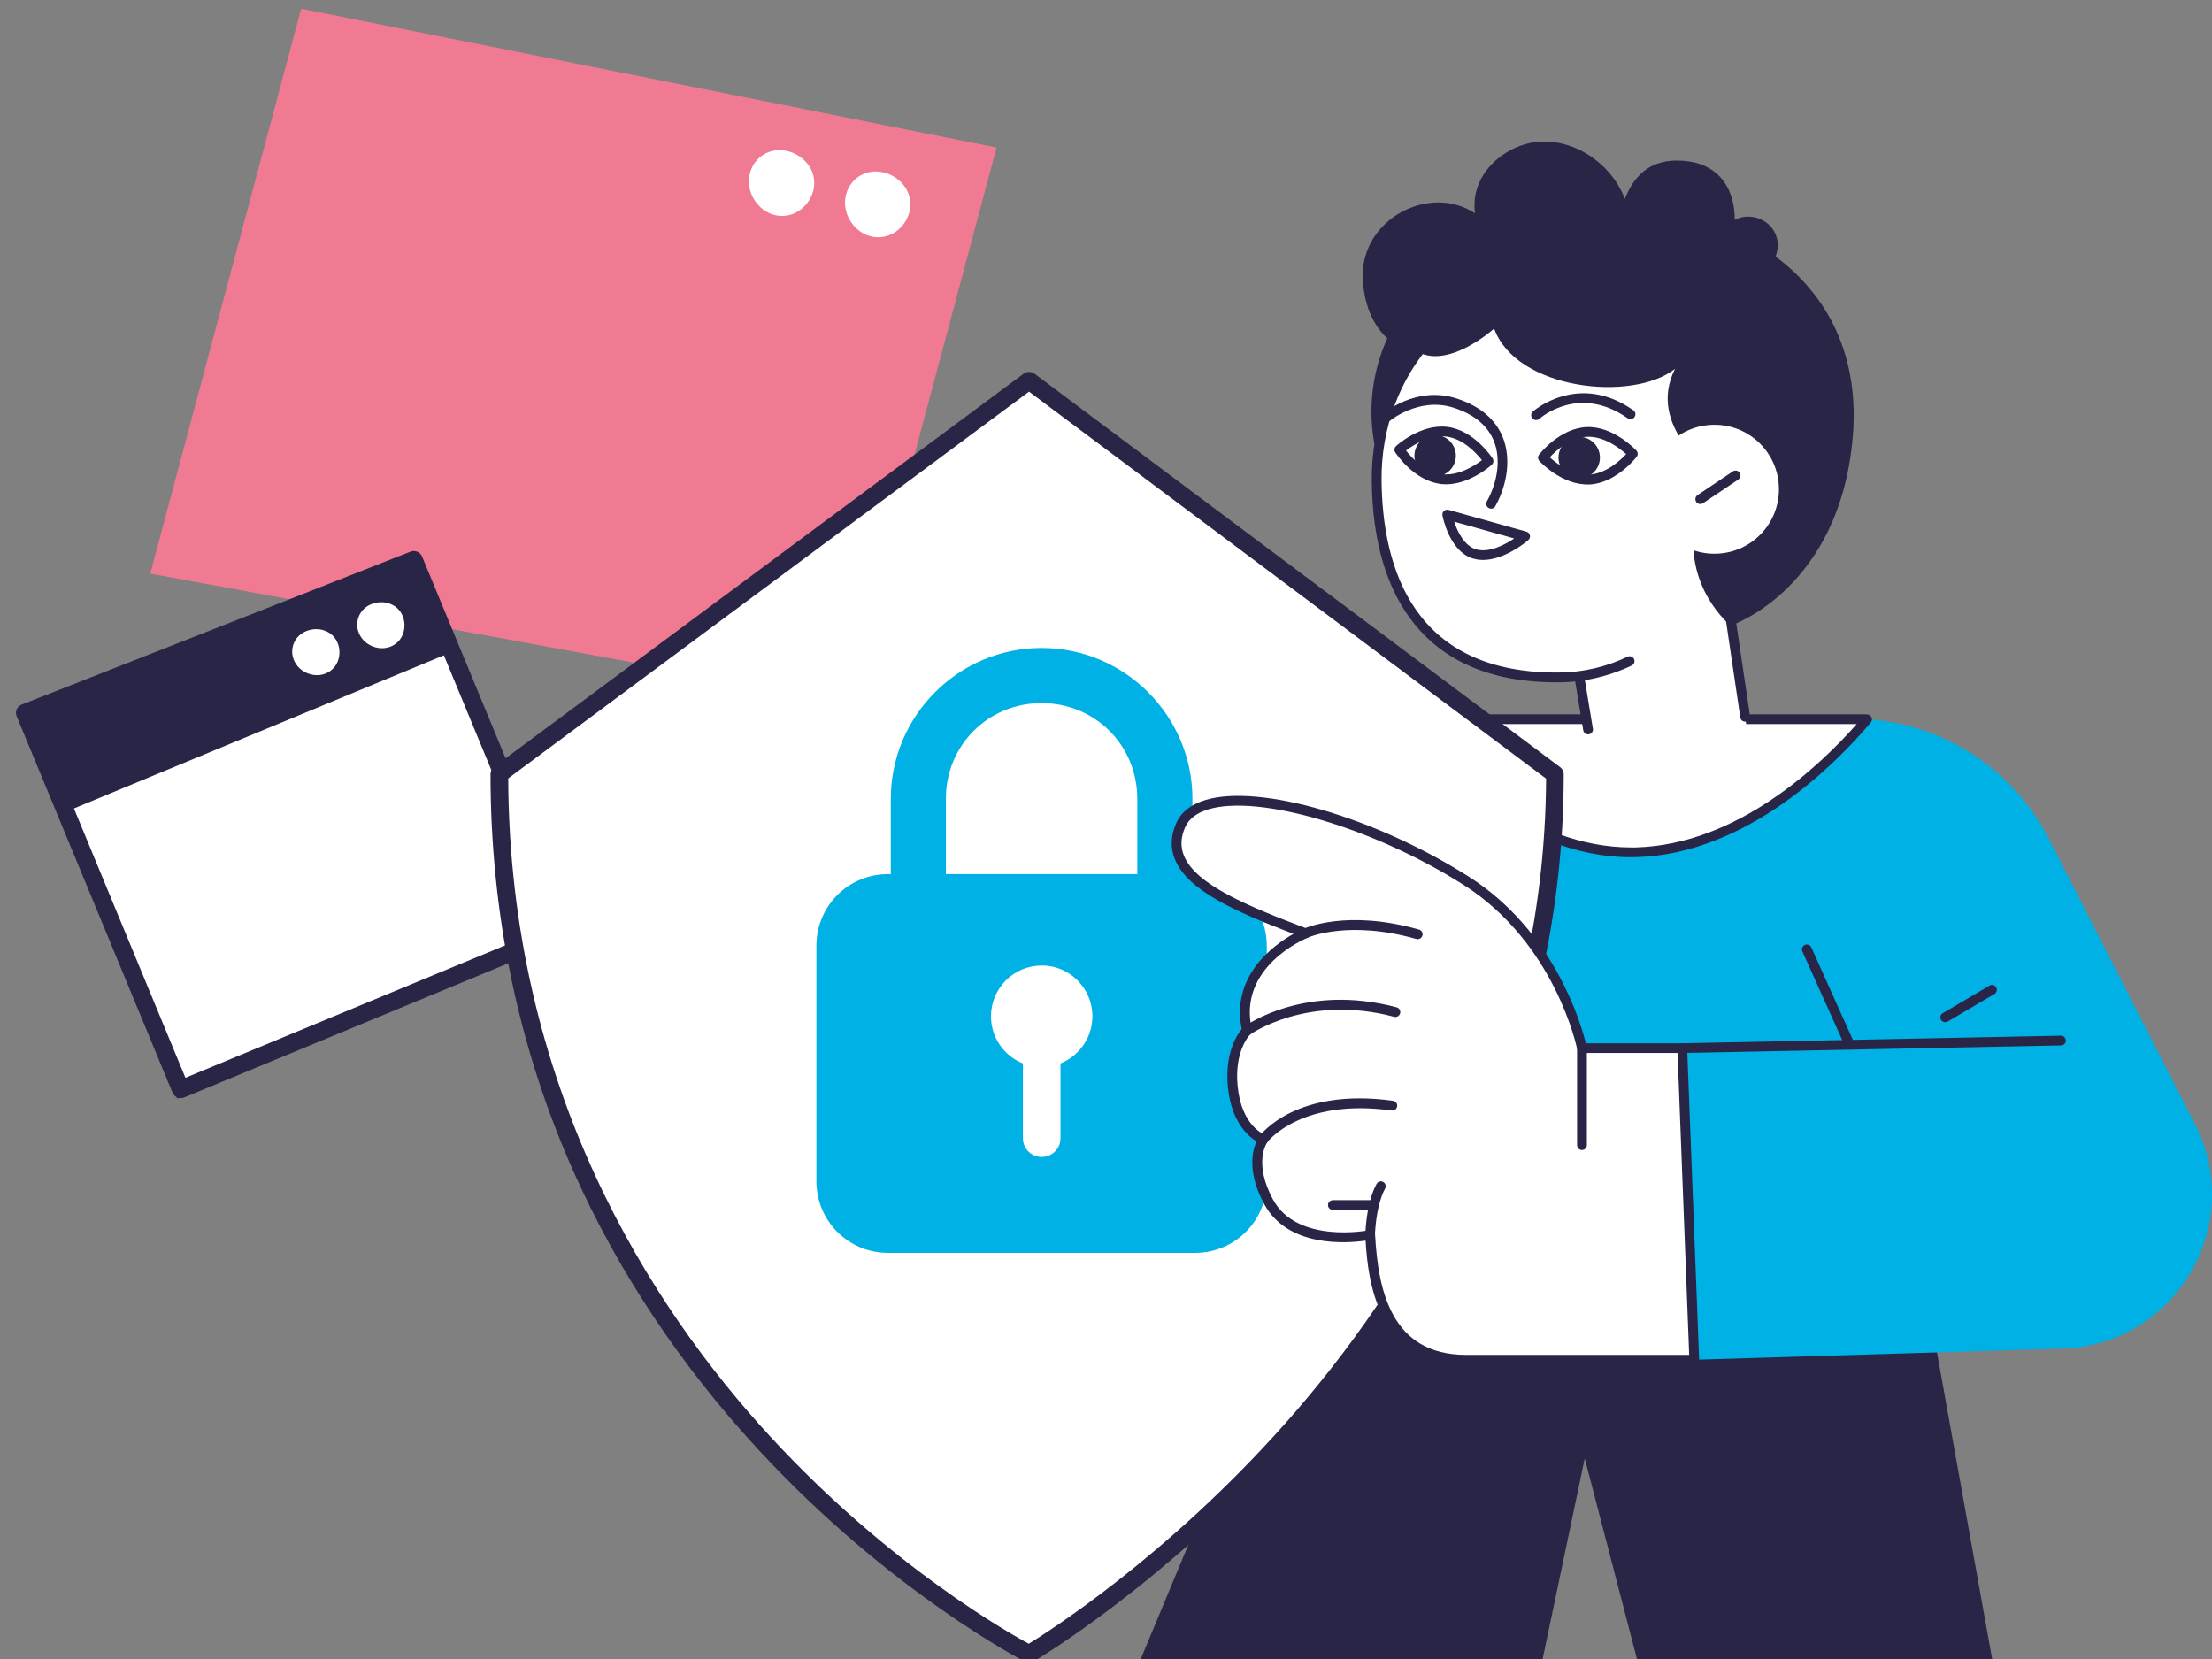
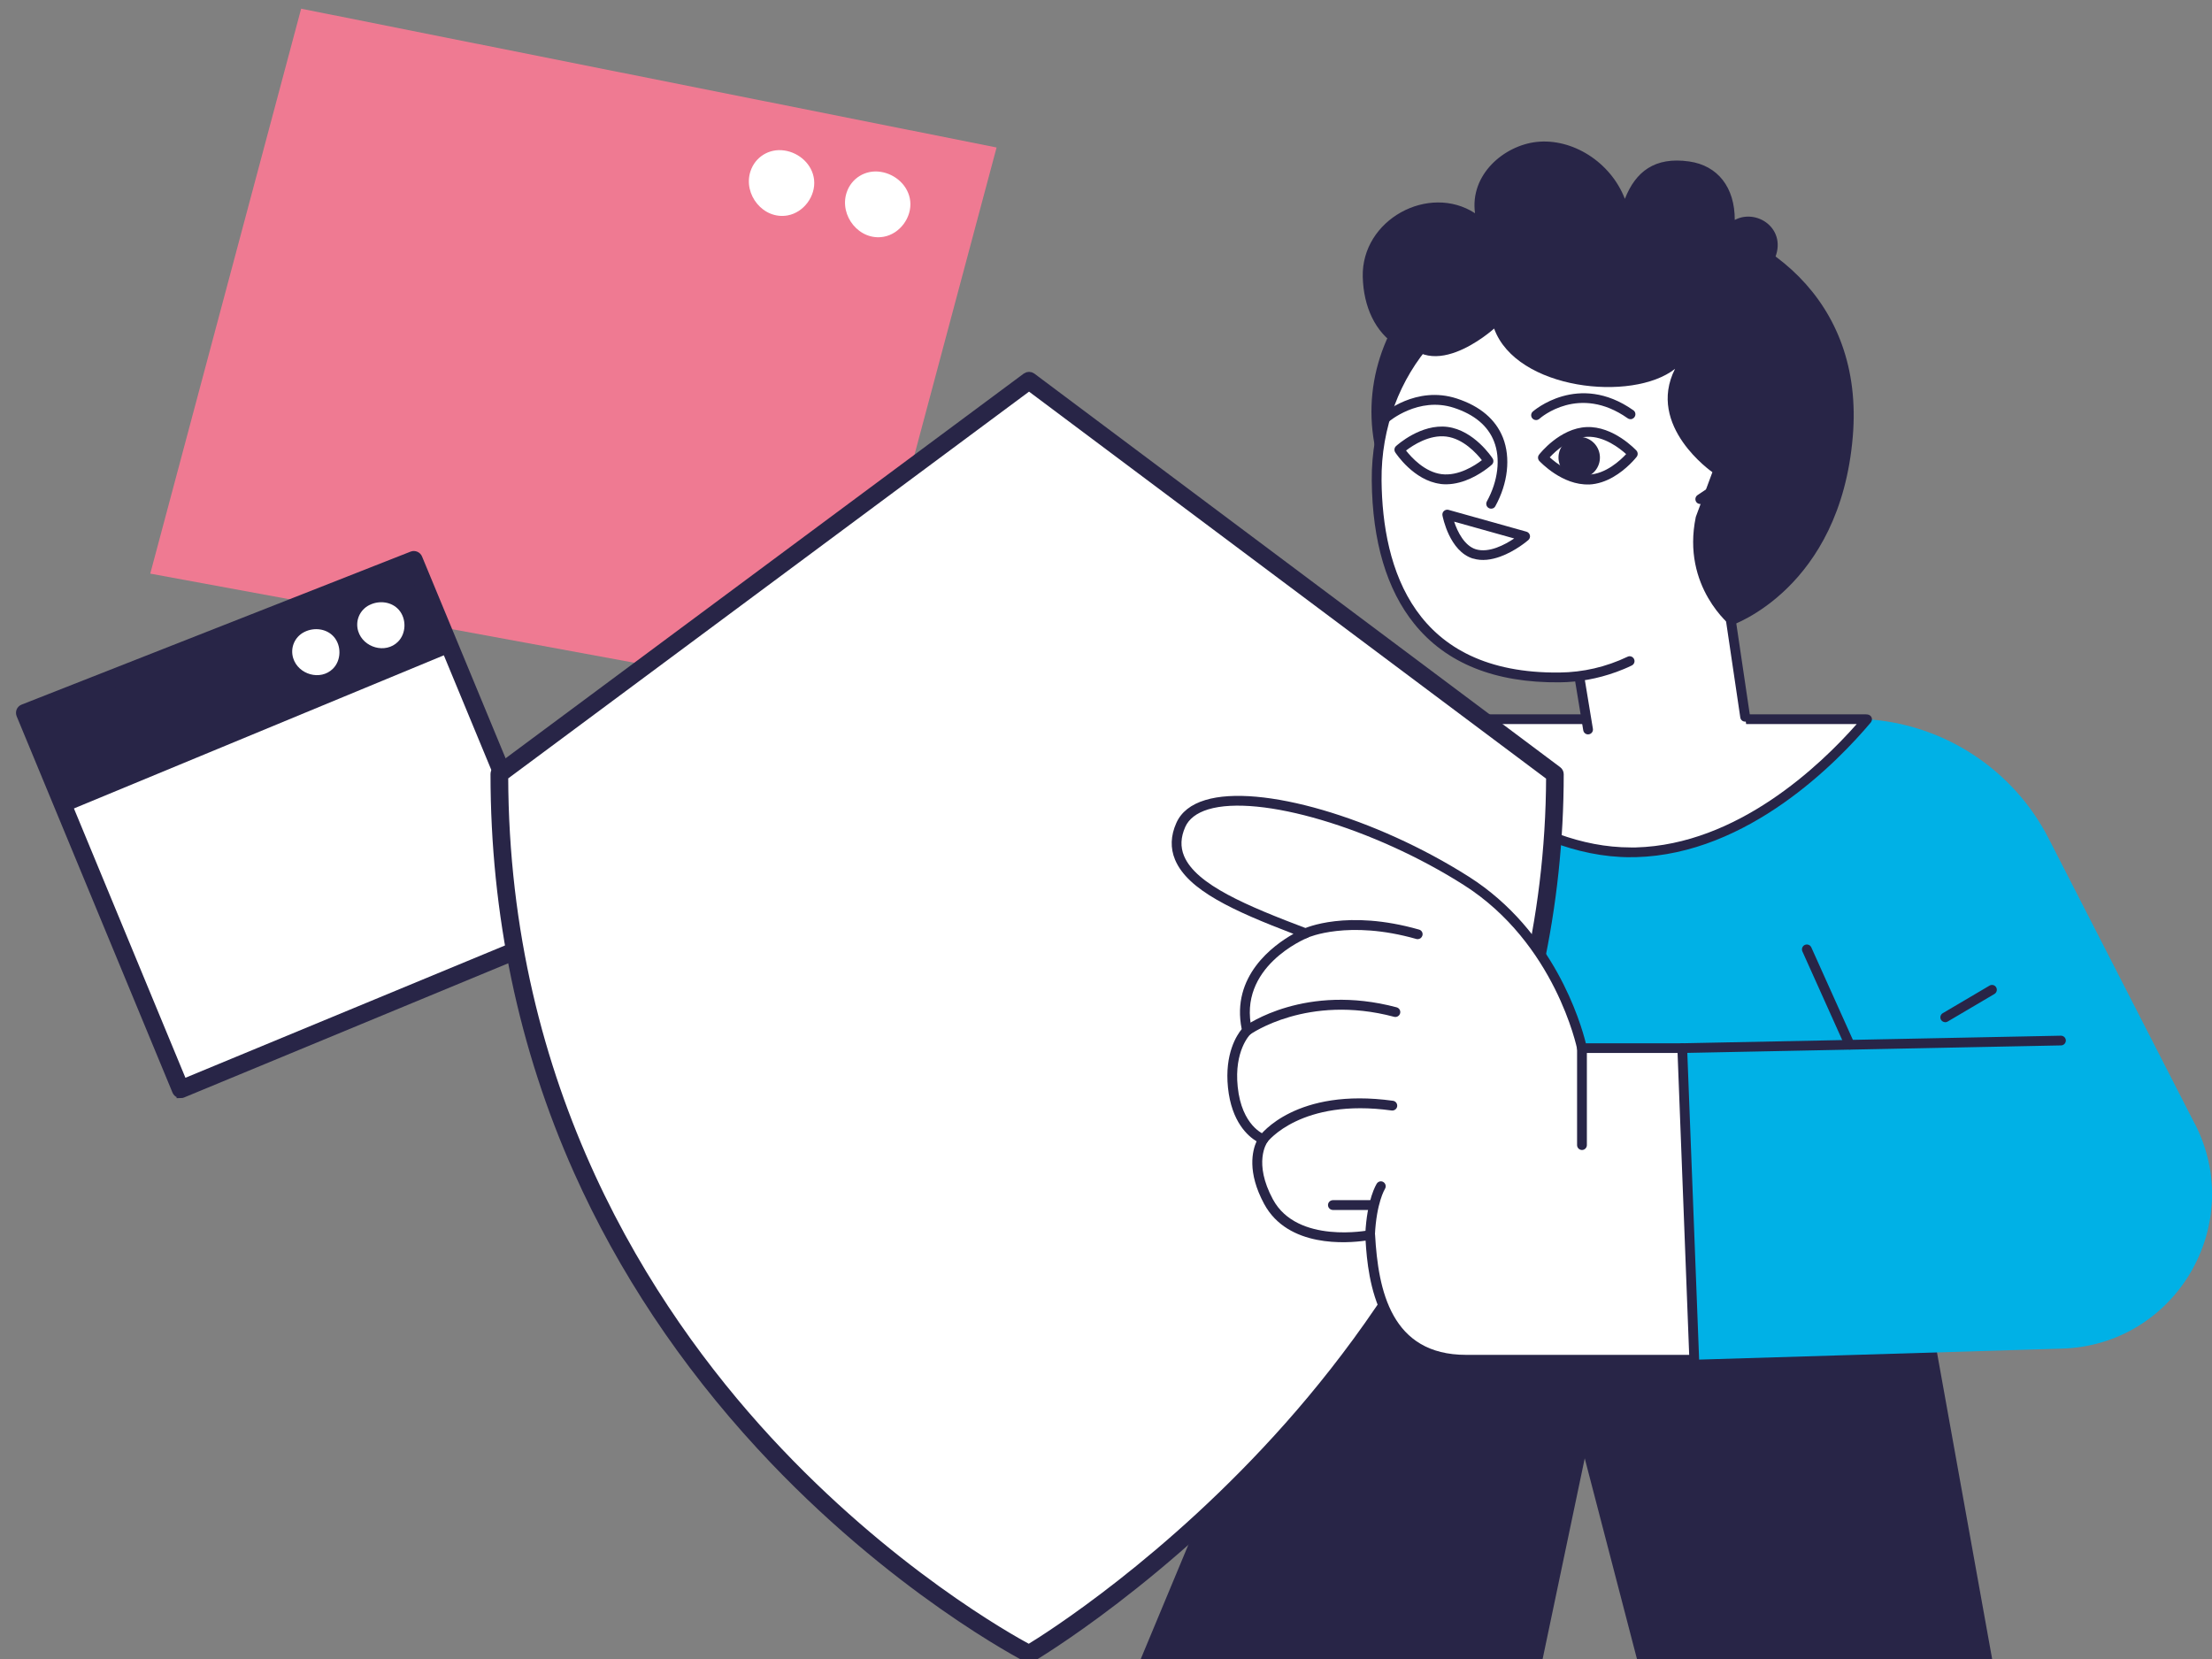
<svg xmlns="http://www.w3.org/2000/svg" id="Calque_1" viewBox="0 0 280 210">
  <rect x="0" y="0" width="280" height="210" fill="#808080" stroke="none" />
  <defs>
    <style>.cls-1{fill:#00b1e6;}.cls-2{fill:#ef7a92;}.cls-3{fill:#fff;}.cls-4,.cls-5{fill:#282547;}.cls-5{stroke:#282547;stroke-miterlimit:10;}</style>
  </defs>
  <polygon class="cls-2" points="126.15 18.67 107.39 88.88 19.02 72.61 38.12 1.1 126.15 18.67" />
  <path class="cls-3" d="M111.45,21.75c-1.9-.29-3.7,.81-4.29,2.65-.94,2.91,1.62,6.12,4.7,5.57,2.05-.37,3.58-2.45,3.36-4.51-.21-1.95-1.87-3.43-3.76-3.71Z" />
  <path class="cls-3" d="M99.28,19.05c-1.9-.29-3.7,.81-4.29,2.65-.94,2.91,1.62,6.12,4.7,5.57,2.05-.37,3.58-2.45,3.36-4.51-.21-1.95-1.87-3.43-3.76-3.71Z" />
  <polygon class="cls-4" points="162.49 166.59 144.4 210 195.27 210 200.6 184.6 207.21 210 252.17 210 244.36 166.59 162.49 166.59" />
  <path class="cls-1" d="M277.83,142.27c-4.62-9.03-18.5-36.12-18.5-36.12-4.5-8.79-13.33-14.55-23.19-15.12h-58.89c-11,0-21.6,4.17-29.66,11.66l-13.32,12.39-2.32-26.85-41.63,3.2-1.47,49.72c-1,33.73,41.75,49.04,62.39,22.34l11.26-15.09v18.18h46.17l5.8,5.54s29.74-.9,46.56-1.41c14.35-.44,23.35-15.67,16.81-28.45Z" />
  <path class="cls-3" d="M236.36,91.05c-.07,0-.14-.01-.21-.02h-58.89c-.21,0-.41,.01-.62,.01,4.75,5.5,16.53,17.21,30.45,16.83,13.79-.37,24.78-11.49,29.28-16.83Z" />
  <path class="cls-4" d="M206.43,108.51c-14,0-25.8-11.88-30.27-17.06-.16-.18-.19-.44-.1-.66,.1-.22,.31-.36,.55-.36h.25c.13-.01,.25-.01,.38-.01h58.89l.25,.02c.23,.02,.44,.16,.53,.37,.09,.21,.05,.46-.1,.64-4.21,5-15.54,16.67-29.73,17.05-.22,0-.45,0-.67,0Zm-28.44-16.86c4.9,5.43,15.79,15.62,28.44,15.62,.21,0,.42,0,.64,0,12.83-.35,23.31-10.35,27.96-15.62h-57.04Z" />
  <polygon class="cls-3" points="200.46 82.35 200.46 95.31 216.94 95.31 216.94 71.08 200.46 82.35" />
  <polygon class="cls-3" points="52.39 70.86 71.76 117.65 22.87 137.88 3.14 90.24 52.39 70.86" />
  <polygon class="cls-4" points="8.33 102.76 57.22 82.52 52.39 70.86 3.14 90.24 8.33 102.76" />
  <path class="cls-5" d="M22.87,138.5c-.08,0-.16-.02-.24-.05-.15-.06-.27-.18-.33-.33L2.57,90.47c-.06-.15-.06-.33,0-.48,.06-.15,.19-.27,.34-.33l49.25-19.37c.31-.12,.67,.03,.8,.34l19.37,46.78c.13,.31-.02,.68-.33,.81l-48.89,20.24c-.08,.03-.16,.05-.24,.05ZM3.95,90.58l19.25,46.5,47.75-19.77-18.9-45.65L3.95,90.58Z" />
  <path class="cls-3" d="M46.77,76.58c-1.23,.61-1.83,1.99-1.43,3.31,.64,2.09,3.46,2.92,5.04,1.34,1.05-1.05,1.09-2.9,.12-4.02-.92-1.06-2.5-1.24-3.72-.63Z" />
  <path class="cls-3" d="M38.54,79.99c-1.23,.61-1.83,1.99-1.43,3.31,.64,2.09,3.46,2.92,5.04,1.34,1.05-1.05,1.09-2.9,.12-4.02-.92-1.06-2.5-1.24-3.73-.63Z" />
  <path class="cls-3" d="M130.26,48.85L63.21,97.97c0,77.32,67.05,111.39,67.05,111.39,0,0,66.56-38.76,66.56-111.35l-66.56-49.15Z" />
  <path class="cls-5" d="M130.26,209.97c-.1,0-.19-.02-.28-.07-.17-.09-17.05-8.78-33.7-26.83-9.78-10.61-17.57-22.33-23.16-34.83-6.99-15.64-10.53-32.55-10.53-50.27,0-.2,.09-.38,.25-.5l67.05-49.78c.22-.16,.52-.16,.74,0l66.56,49.82c.16,.12,.25,.3,.25,.49,0,16.65-3.52,32.89-10.45,48.28-5.55,12.3-13.28,24.09-22.98,35.03-16.52,18.62-33.27,28.48-33.43,28.58-.1,.06-.2,.08-.31,.08ZM63.83,98.28c.09,39.57,18.18,67.49,33.36,83.96,15.28,16.58,30.73,25.17,33.05,26.41,2.29-1.39,17.67-11.05,32.87-28.19,15.06-16.99,33-45.01,33.1-82.15l-65.95-49.36L63.83,98.28Z" />
-   <path class="cls-1" d="M131.85,82.02c-10.52,0-19.09,8.58-19.09,19.1v9.53h-.35c-5.03,0-9.07,4.04-9.07,9.07v29.8c0,5.03,4.05,9.07,9.07,9.07h38.87c5.03,0,9.07-4.05,9.07-9.07v-29.8c0-5.03-4.05-9.07-9.07-9.07h-.34v-9.53c0-10.52-8.58-19.1-19.1-19.1h0Zm0,6.98c6.77,0,12.11,5.34,12.11,12.11v9.53h-24.23v-9.53c0-6.77,5.34-12.11,12.11-12.11h0Zm0,33.21c3.55,0,6.43,2.88,6.43,6.43,0,2.63-1.6,4.99-4.04,5.97v9.46c0,1.32-1.06,2.38-2.38,2.38s-2.38-1.06-2.38-2.38v-9.46c-2.44-.97-4.04-3.33-4.04-5.96,0-1.71,.68-3.34,1.88-4.55,1.21-1.21,2.84-1.88,4.55-1.88h0Zm0,0" />
  <path class="cls-4" d="M234.13,132.85c-.24,0-.46-.14-.56-.36l-5.42-12.06c-.14-.31,0-.68,.31-.82,.31-.14,.68,0,.82,.31l5.42,12.06c.14,.31,0,.68-.31,.82-.08,.04-.17,.05-.25,.05Z" />
  <path class="cls-4" d="M246.23,129.39c-.21,0-.42-.11-.53-.3-.17-.29-.07-.67,.22-.84l5.92-3.49c.29-.17,.67-.08,.84,.22,.17,.29,.07,.67-.22,.84l-5.92,3.49c-.1,.06-.21,.09-.31,.09Z" />
  <path class="cls-4" d="M212.94,133.29c-.34,0-.61-.27-.62-.6,0-.34,.26-.62,.6-.63l47.95-.96c.35,0,.62,.27,.63,.6,0,.34-.26,.62-.6,.63l-47.95,.96h-.01Z" />
  <path class="cls-3" d="M212.94,132.67h-12.7s-2.66-13.56-14.64-21.18c-14.26-9.06-33.27-13.57-36.15-7.07-2.83,6.38,6.17,10.07,15.8,13.7,0,0-9.38,3.8-7.41,12.32,0,0-2.31,2.21-1.8,7.16,.57,5.49,3.86,6.59,3.86,6.59,0,0-2.1,2.8,.66,7.9,3.33,6.17,12.87,4.21,12.87,4.21,.31,5.53,1.37,15.8,12.13,15.8h28.9l-1.52-39.45Z" />
  <path class="cls-4" d="M214.46,172.75h-28.9c-11.27-.01-12.41-10.81-12.7-15.71-2.34,.34-9.83,.93-12.84-4.64-2.18-4.04-1.49-6.76-.96-7.93-1.08-.65-3.17-2.44-3.62-6.8-.44-4.28,1.12-6.65,1.74-7.4-1.37-6.72,3.99-10.62,6.55-12.06-7.55-2.89-13.37-5.51-14.99-9.39-.61-1.46-.56-3.03,.16-4.64,.61-1.38,1.85-2.36,3.68-2.91,6.87-2.08,21.52,2.19,33.36,9.71,10.76,6.84,14.17,18.53,14.8,21.08h12.2c.33,0,.6,.26,.62,.59l1.52,39.46c0,.17-.06,.33-.17,.45-.12,.12-.28,.19-.44,.19Zm-41.02-17.05c.14,0,.27,.04,.38,.13,.14,.11,.23,.28,.24,.45,.39,7.08,2.05,15.22,11.51,15.22h28.25l-1.47-38.21h-12.1c-.3,0-.55-.21-.61-.5-.03-.13-2.76-13.4-14.36-20.77-11.38-7.23-25.89-11.52-32.34-9.57-1.47,.45-2.45,1.2-2.91,2.23-.58,1.31-.63,2.51-.15,3.67,1.52,3.64,7.97,6.32,15.6,9.21,.24,.09,.4,.32,.4,.57,0,.25-.15,.48-.38,.58-.36,.15-8.87,3.72-7.04,11.61,.05,.21-.02,.44-.18,.59-.08,.08-2.08,2.1-1.61,6.65,.51,4.98,3.33,6.03,3.45,6.07,.18,.07,.33,.22,.39,.4,.06,.19,.02,.39-.09,.55-.07,.1-1.8,2.59,.71,7.24,3.07,5.69,12.11,3.92,12.2,3.9,.04,0,.08-.01,.12-.01Z" />
  <path class="cls-4" d="M173.44,156.93c-.37-.02-.63-.3-.62-.64,.2-4.49,1.41-6.39,1.46-6.47,.19-.29,.57-.37,.85-.18,.28,.19,.36,.57,.18,.85-.02,.04-1.08,1.77-1.27,5.85-.02,.33-.29,.59-.62,.59Z" />
  <path class="cls-4" d="M173.76,153.16h-5.04c-.34,0-.62-.28-.62-.62s.28-.62,.62-.62h5.04c.34,0,.62,.28,.62,.62s-.28,.62-.62,.62Z" />
  <path class="cls-4" d="M157.86,131.06c-.19,0-.38-.09-.5-.25-.2-.28-.14-.66,.14-.86,.31-.23,7.77-5.51,19.29-2.44,.33,.09,.53,.43,.44,.76-.09,.33-.43,.53-.76,.44-10.96-2.92-18.18,2.2-18.25,2.25-.11,.08-.24,.12-.36,.12Z" />
  <path class="cls-4" d="M159.91,144.82c-.13,0-.25-.04-.36-.12-.27-.2-.33-.58-.14-.86,.18-.25,4.65-6.2,16.92-4.5,.34,.05,.57,.36,.53,.7-.05,.34-.36,.57-.7,.53-11.47-1.59-15.71,3.95-15.75,4.01-.12,.16-.31,.25-.5,.25Z" />
  <path class="cls-4" d="M179.46,118.88c-.06,0-.11,0-.17-.02-8.65-2.46-13.71-.19-13.76-.17-.31,.14-.68,0-.82-.3-.14-.31-.01-.67,.3-.82,.22-.1,5.5-2.5,14.62,.1,.33,.09,.52,.43,.42,.76-.08,.27-.32,.45-.59,.45Z" />
  <path class="cls-4" d="M200.25,145.57c-.34,0-.62-.28-.62-.62v-12.28c0-.34,.28-.62,.62-.62s.62,.28,.62,.62v12.28c0,.34-.28,.62-.62,.62Z" />
  <path class="cls-4" d="M186.71,26.99c-.67-4.92,3.69-8.56,7.77-9.02,4.53-.51,9.39,2.52,11.2,7.2,1.35-3.43,3.77-5.36,8.15-4.73,3.61,.52,5.77,3.27,5.76,7.4,2.98-1.57,7.09,1.47,4.74,5.53-.65,1.13,4.77,29.49,5.15,33.63,.41,4.49-14.06,15.06-14.06,15.06-9.82-9.7,5.56-22.22,5.56-22.22,0,0-8.75,1.88-11.07-1.19-1.68-2.21-1.48-6.09-.9-9.28-1.55-1.31-2.54-3.19-2.98-5.24-1.24,2.66-4.33,4.97-8.88,4.64-4.3-.32-8.26-3.64-8.24-5.48-10.47,4.75-16.22-.69-16.41-8.24-.18-7.27,8.37-11.85,14.21-8.06Z" />
  <path class="cls-4" d="M182.58,74.47l-8.26-16.71c-4.39-17.16,11.81-34.03,35.13-31.17,13.81,1.69,26.55,11.27,25.08,28.67-1.62,19.28-15.35,23.89-15.35,23.89l-36.6-4.67Z" />
  <polygon class="cls-3" points="199.25 81.63 202.42 100.55 222 98.22 217.23 65.9 199.25 81.63" />
  <path class="cls-4" d="M221.12,91.3c.27-.1,.44-.38,.4-.67l-3.68-24.82c-.03-.22-.19-.41-.4-.49-.21-.08-.45-.03-.62,.12l-17.98,15.72c-.16,.14-.24,.35-.2,.57l1.77,10.71c.06,.34,.37,.57,.71,.51,.34-.05,.57-.37,.51-.71l-1.71-10.37,16.86-14.75,3.51,23.7c.05,.34,.36,.57,.7,.52,.04,0,.08-.02,.12-.03Z" />
  <path class="cls-3" d="M220.03,60.38c.14,13.88-9.99,25.24-22.63,25.36-17.01,.17-22.99-11.02-23.13-24.9-.14-13.88,9.99-25.24,22.63-25.36,12.64-.13,22.99,11.02,23.13,24.9Z" />
  <path class="cls-4" d="M204.55,85.08c.68-.25,1.35-.52,2-.84,.31-.15,.44-.52,.29-.82-.15-.31-.52-.44-.82-.29-2.73,1.3-5.63,1.97-8.63,2-18.4,.19-22.39-13.11-22.51-24.29-.14-13.52,9.74-24.62,22.01-24.74,.34,0,.62-.28,.61-.62,0-.34-.28-.62-.62-.61-12.96,.13-23.38,11.79-23.24,25.99,.08,7.68,1.89,13.77,5.38,18.1,4.03,5,10.22,7.49,18.38,7.41,2.45-.02,4.85-.46,7.14-1.29Z" />
  <path class="cls-4" d="M188.95,64.36c.14-.05,.26-.15,.33-.28,1.6-2.9,1.96-6.14,.97-8.67-.92-2.32-2.88-3.99-5.83-4.96-5.19-1.7-9.32,1.88-9.49,2.04-.26,.23-.28,.62-.05,.87,.23,.26,.62,.28,.87,.05,.05-.04,3.79-3.26,8.29-1.79,2.59,.85,4.29,2.27,5.07,4.24,.86,2.18,.52,5.03-.9,7.61-.16,.3-.06,.68,.24,.84,.16,.09,.35,.1,.51,.04Z" />
  <path class="cls-4" d="M206.61,53.02c.11-.04,.22-.12,.29-.23,.2-.28,.13-.67-.15-.86-6.97-4.91-12.67,.12-12.73,.17-.25,.23-.27,.62-.04,.87,.23,.25,.62,.27,.87,.05,.2-.18,5.05-4.4,11.19-.07,.17,.12,.38,.14,.57,.08Z" />
-   <path class="cls-4" d="M184.29,57.66c.01,1.45-1.15,2.63-2.6,2.65-1.45,.01-2.63-1.15-2.65-2.6-.01-1.45,1.15-2.63,2.6-2.65,1.45-.01,2.63,1.15,2.65,2.6Z" />
  <path class="cls-4" d="M182.32,61.25c-3.36-.43-5.61-3.84-5.71-3.99-.16-.25-.12-.59,.1-.79,.13-.12,3.16-2.86,6.52-2.43,3.36,.43,5.61,3.84,5.71,3.99,.16,.25,.12,.59-.1,.79-.09,.08-1.47,1.33-3.39,2.03-.95,.34-2.02,.55-3.14,.41Zm.76-5.99c-2.14-.27-4.23,1.1-5.1,1.77,.68,.87,2.36,2.72,4.5,2.99,2.14,.27,4.23-1.1,5.1-1.77-.68-.87-2.36-2.72-4.5-2.99Z" />
  <path class="cls-4" d="M202.48,57.45c.26,1.43-.69,2.79-2.11,3.05-1.43,.26-2.79-.69-3.05-2.11-.26-1.43,.69-2.79,2.11-3.05,1.43-.26,2.79,.69,3.05,2.11Z" />
  <path class="cls-4" d="M201.15,61.32c-3.39,.14-6.18-2.85-6.3-2.97-.2-.22-.22-.56-.03-.8,.11-.14,2.63-3.35,6.02-3.49,3.39-.14,6.18,2.85,6.3,2.97,.2,.22,.22,.56,.03,.8-.07,.09-1.23,1.56-3,2.57-.88,.5-1.9,.88-3.02,.93Zm-.25-6.03c-2.15,.09-3.98,1.79-4.73,2.6,.82,.74,2.78,2.28,4.94,2.19,2.15-.09,3.98-1.79,4.73-2.6-.82-.74-2.78-2.28-4.94-2.19Z" />
  <path class="cls-4" d="M218.79,36.13l6.27,10.78-.22,9.28-5.67,23.09s-6.36-4.96-4.51-13.85l2.1-5.66s-8.41-5.81-4.73-13.08c-5.4,4.25-20.09,2.66-22.9-5.1,0,0-8.76,7.96-12.22-.15l21.17-11.97,20.7,6.66Z" />
-   <path class="cls-3" d="M225.18,61.85c.05,4.51-3.57,8.2-8.08,8.24-4.51,.05-8.2-3.57-8.24-8.08-.05-4.51,3.57-8.2,8.08-8.24,4.51-.05,8.2,3.57,8.24,8.08Z" />
  <path class="cls-4" d="M215.44,63.77s.09-.04,.13-.07l4.47-3c.28-.19,.36-.57,.17-.86s-.57-.36-.86-.17l-4.47,3c-.28,.19-.36,.57-.17,.86,.16,.24,.46,.33,.72,.24Z" />
  <path class="cls-4" d="M186.47,70.71c-3-.9-3.84-5.27-3.88-5.46-.04-.21,.03-.43,.19-.57,.16-.14,.38-.2,.58-.14l9.86,2.76c.22,.06,.39,.24,.44,.46,.05,.22-.03,.45-.2,.6-.1,.09-1.64,1.41-3.56,2.1-1.09,.39-2.29,.59-3.43,.24Zm-2.4-4.68c.42,1.29,1.31,3.06,2.75,3.5,1.66,.5,3.68-.58,4.85-1.37l-7.61-2.13Z" />
</svg>